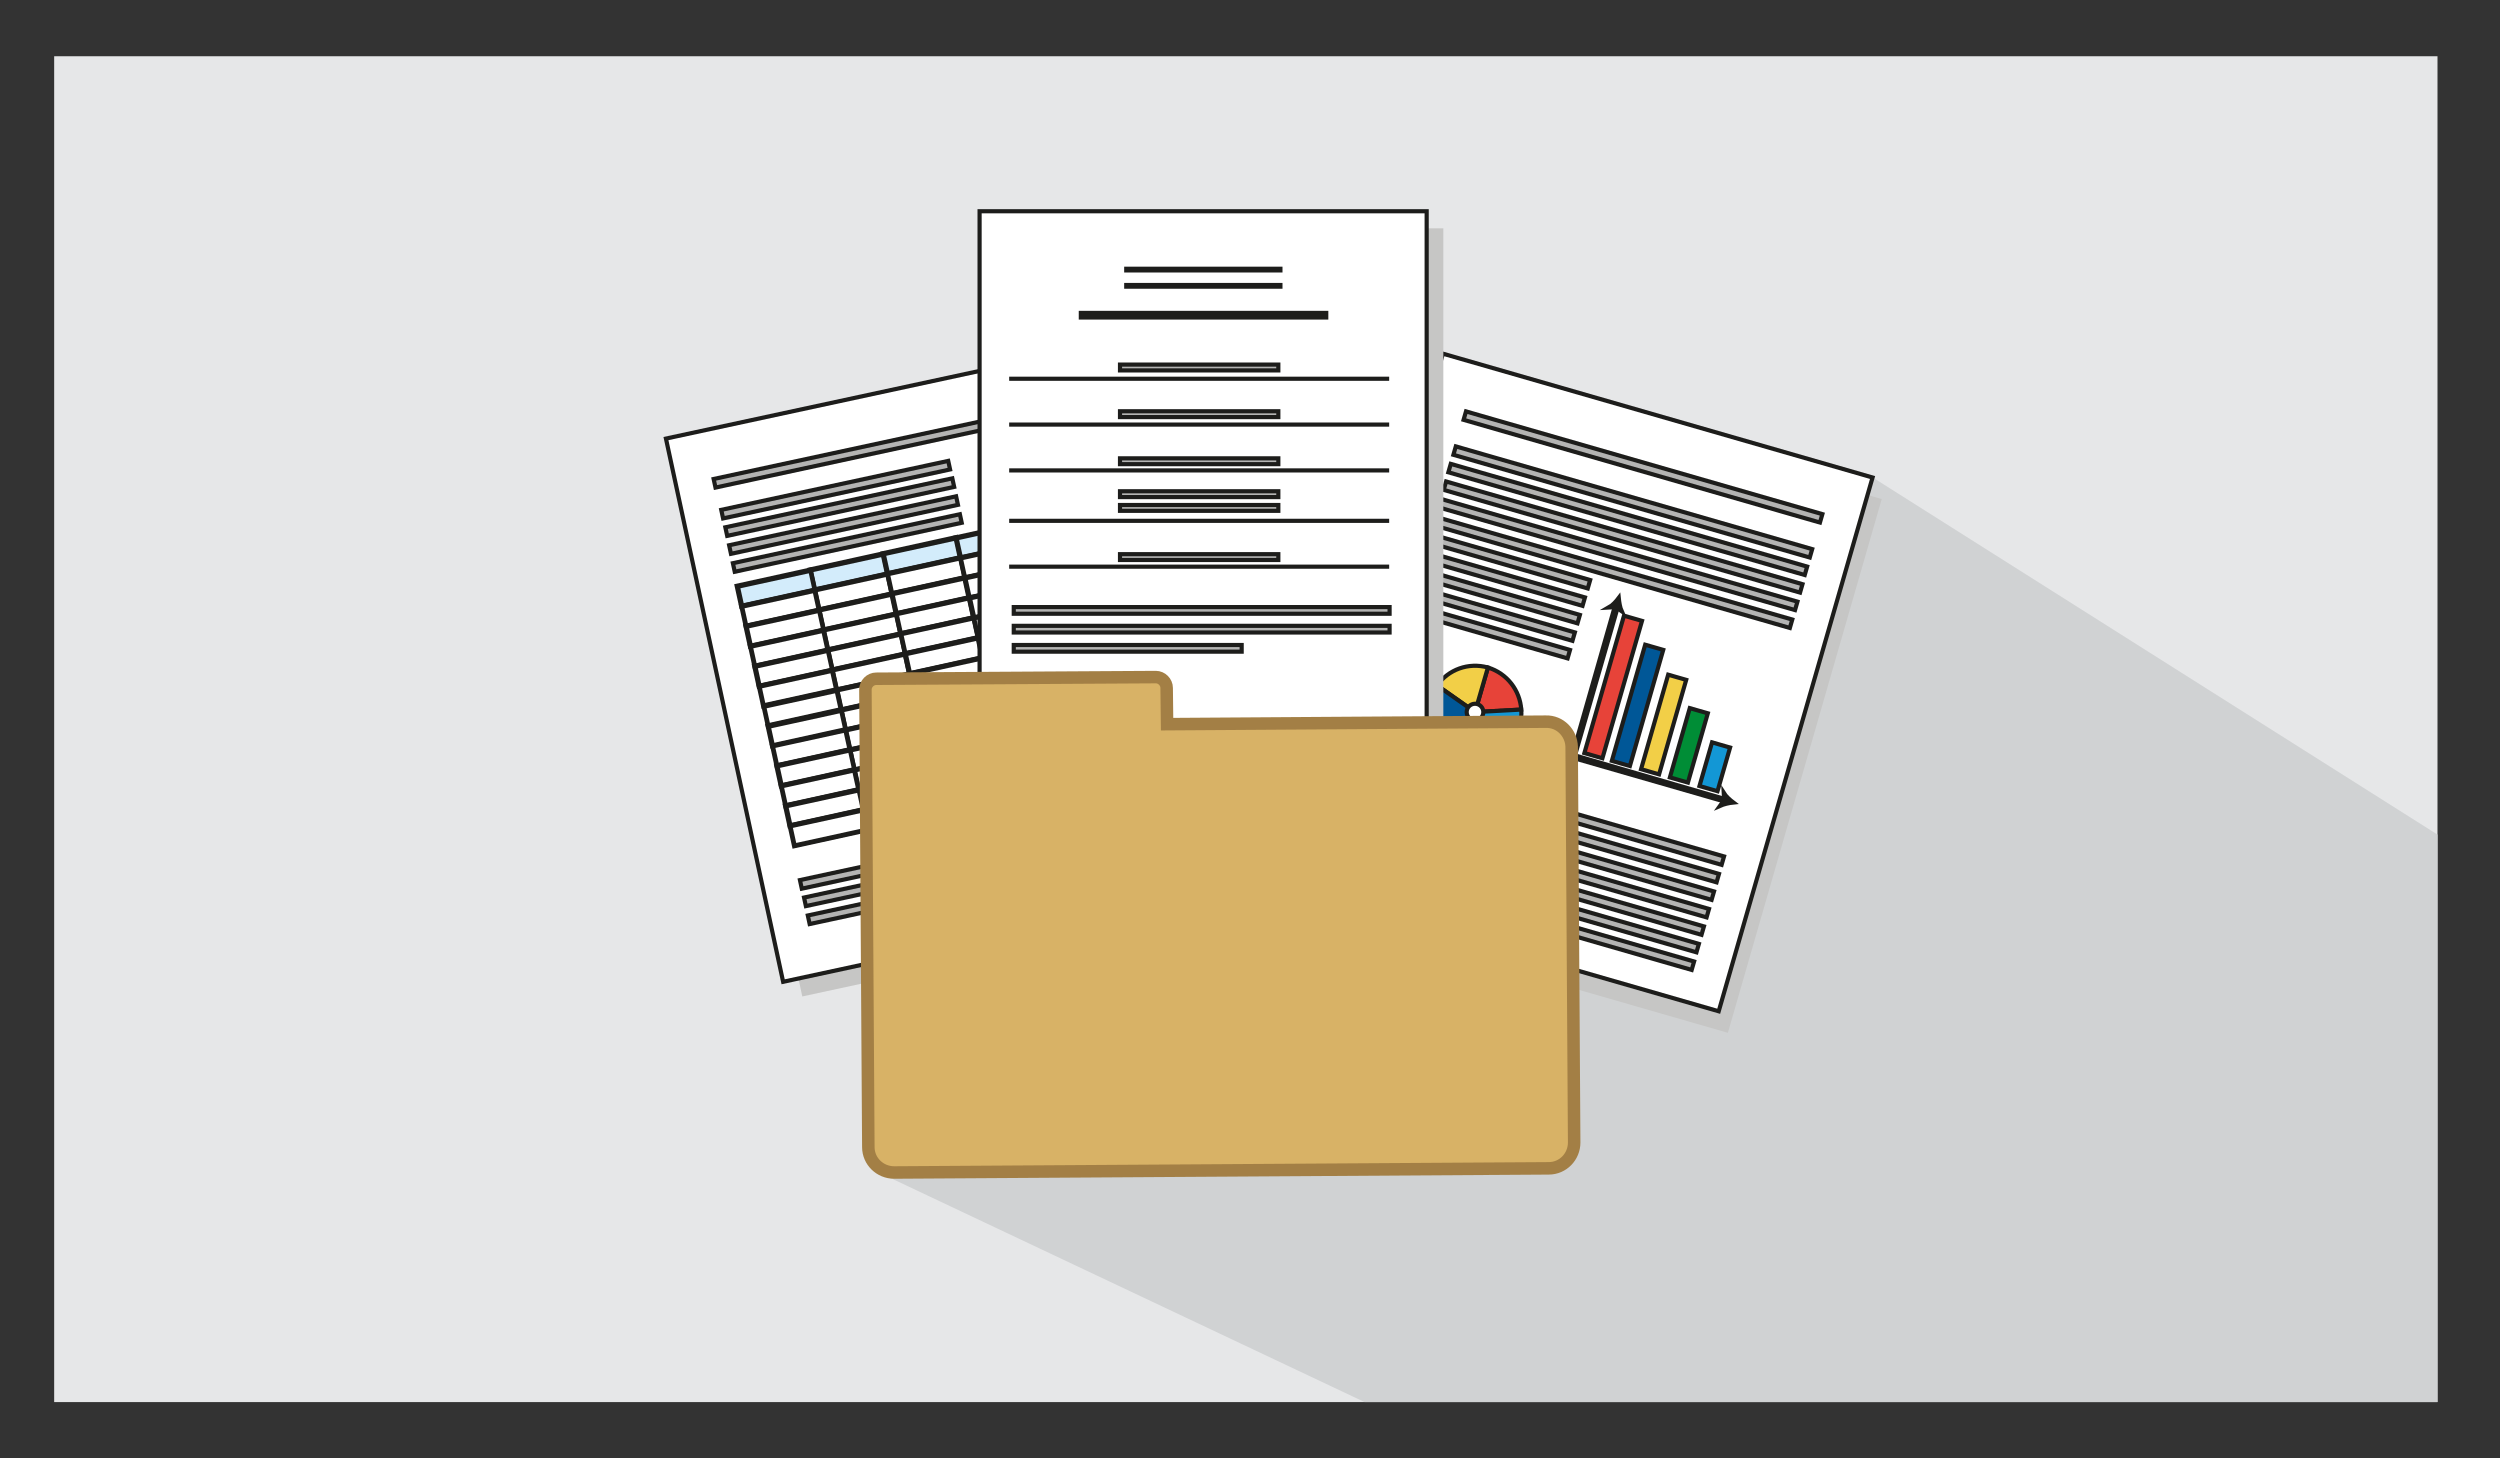
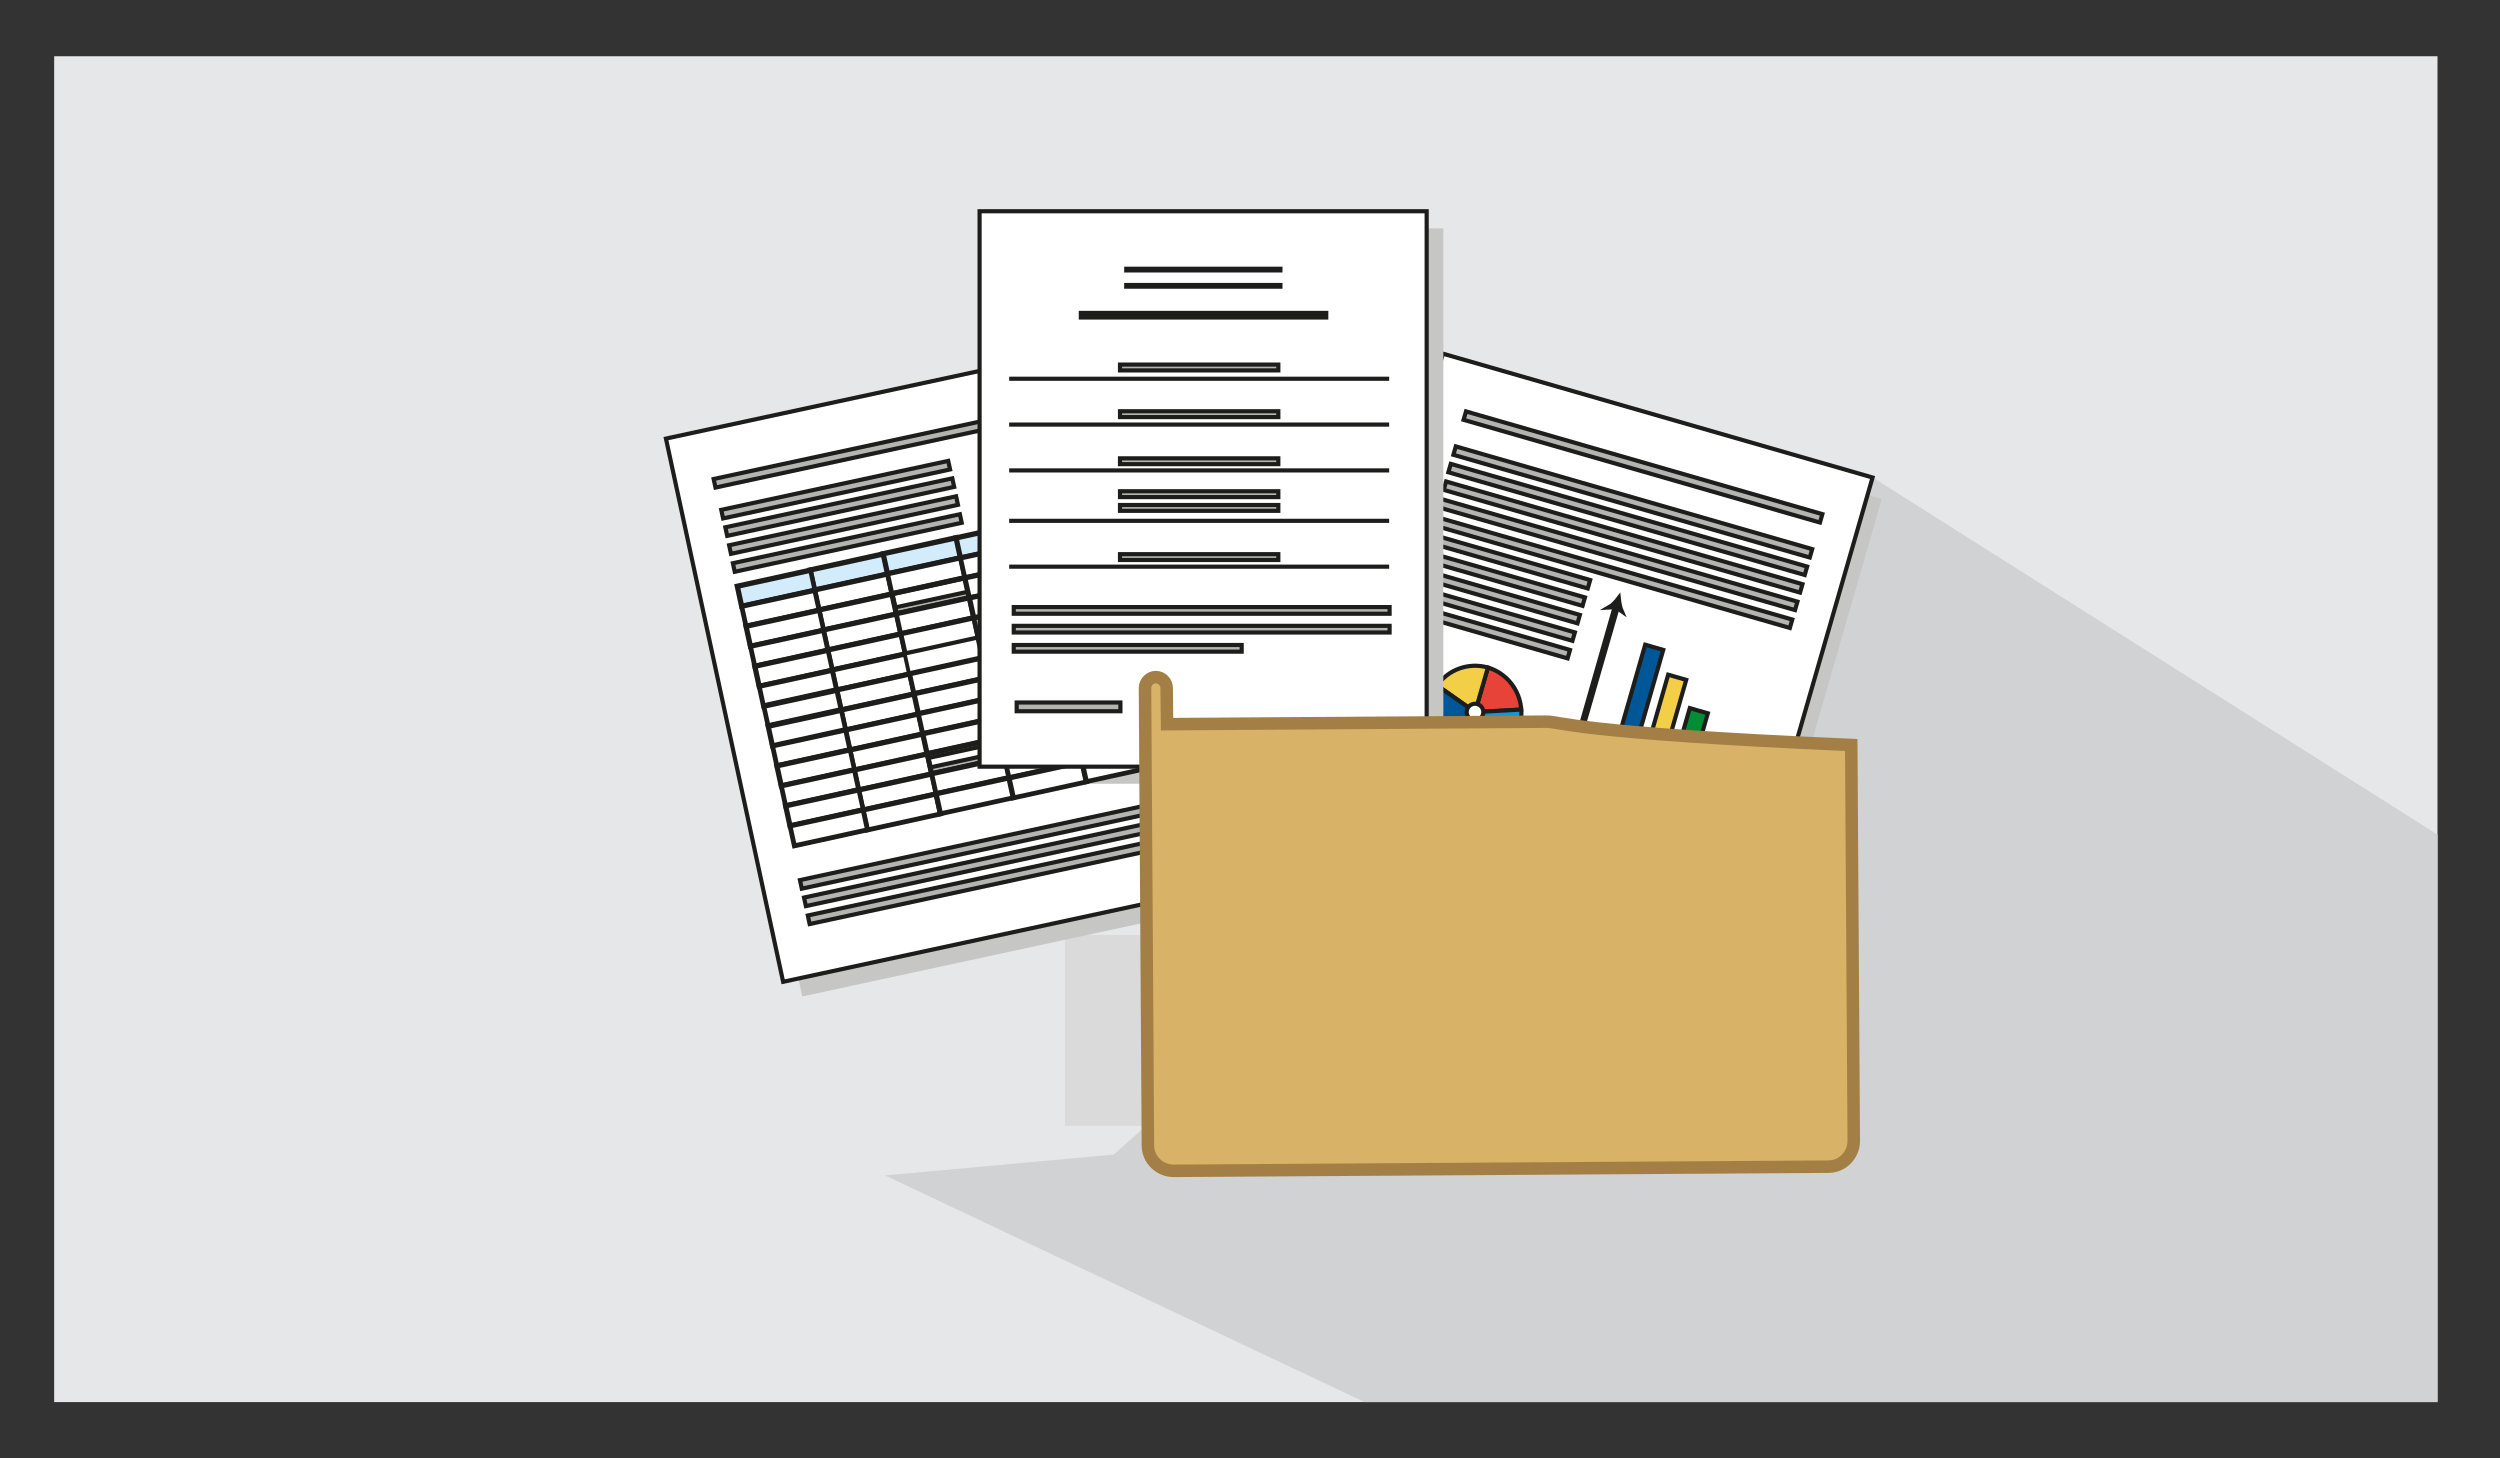
<svg xmlns="http://www.w3.org/2000/svg" version="1.1" id="Layer_1" x="0px" y="0px" viewBox="0 0 600 350" style="enable-background:new 0 0 600 350;" xml:space="preserve">
  <rect x="0" y="0" width="600" height="350" fill="#333333" stroke="none" />
  <style type="text/css">
	.st0{fill-rule:evenodd;clip-rule:evenodd;fill:#E6E7E8;}
	.st1{fill:#D0D2D3;}
	.st2{fill:#DADADA;}
	.st3{fill:#D4ECF4;}
	.st4{fill:#EDEDED;}
	.st5{fill:#C6C6C5;}
	.st6{fill:#FFFFFF;stroke:#1D1D1B;stroke-width:1;stroke-miterlimit:10;}
	.st7{fill:#B4B4B3;stroke:#1D1D1B;stroke-width:1;stroke-miterlimit:10;}
	.st8{fill:#B4B4B3;stroke:#1D1D1B;stroke-width:1;stroke-miterlimit:10;}
	.st9{fill:#1D1D1B;stroke:#1D1D1B;stroke-miterlimit:10;}
	.st10{fill:#E74339;stroke:#1D1D1B;stroke-width:1;stroke-miterlimit:10;}
	.st11{fill:#005797;stroke:#1D1D1B;stroke-width:1;stroke-miterlimit:10;}
	.st12{fill:#F2CF47;stroke:#1D1D1B;stroke-width:1;stroke-miterlimit:10;}
	.st13{fill:#008D36;stroke:#1D1D1B;stroke-width:1;stroke-miterlimit:10;}
	.st14{fill:#1397D5;stroke:#1D1D1B;stroke-width:1;stroke-miterlimit:10;}
	.st15{fill:#E0344E;stroke:#1D1D1B;stroke-width:1;stroke-miterlimit:10;}
	.st16{fill:#E8425E;stroke:#1D1D1B;stroke-width:1;stroke-miterlimit:10;}
	.st17{fill:#E74339;stroke:#1D1D1B;stroke-width:1;stroke-miterlimit:10.001;}
	.st18{fill:#EA5C4E;stroke:#1D1D1B;stroke-width:1;stroke-miterlimit:10;}
	.st19{fill:#1D1D1B;stroke:#1D1D1B;stroke-width:1;stroke-miterlimit:10;}
	.st20{fill:#E74339;stroke:#1D1D1B;stroke-miterlimit:10;}
	.st21{fill:#008D36;stroke:#1D1D1B;stroke-miterlimit:10;}
	.st22{fill:#F2CF47;stroke:#1D1D1B;stroke-miterlimit:10;}
	.st23{fill:#61C1D2;stroke:#1D1D1B;stroke-miterlimit:10;}
	.st24{fill:#005797;stroke:#1D1D1B;stroke-miterlimit:10;}
	.st25{fill:#1397D5;stroke:#1D1D1B;stroke-miterlimit:10;}
	.st26{fill:#FFFFFF;stroke:#1D1D1B;stroke-miterlimit:10;}
	.st27{fill:#D3ECFB;stroke:#1D1D1B;stroke-width:0.5;stroke-miterlimit:10;}
	.st28{fill:#1D1D1B;stroke:#1D1D1B;stroke-width:0.5;stroke-miterlimit:10;}
	.st29{fill:#FFFFFF;stroke:#1D1D1B;stroke-width:0.5;stroke-miterlimit:10;}
	.st30{fill:#1D1D1B;}
	.st31{fill:#B4B4B3;stroke:#1D1D1B;stroke-miterlimit:10;}
	.st32{fill:#D8B266;stroke:#A37F45;stroke-width:3;stroke-miterlimit:10;}
	.st33{fill:none;stroke:#1D1D1B;stroke-miterlimit:10;}
</style>
  <g>
    <rect x="13" y="13.5" class="st0" width="572" height="323" />
  </g>
  <polygon class="st1" points="585,336.5 585,200.3 449.3,114.5 267.3,277.1 212.4,282.1 327.5,336.5 " />
  <g>
    <rect x="255.6" y="224.4" class="st2" width="91.5" height="45.8" />
    <path class="st3" d="M308.8,239.2c0,3.1-2.5,5.5-5.5,5.5c-3.1,0-5.5-2.5-5.5-5.5c0-3.1,2.5-5.5,5.5-5.5   C306.4,233.7,308.8,236.2,308.8,239.2z" />
    <g>
      <g>
        <polygon class="st4" points="197.1,150.2 192.5,145.7 216.4,121.8 220.9,126.3    " />
        <polygon class="st4" points="192.5,145.7 197.1,141.2 220.9,165 216.4,169.5    " />
      </g>
      <g>
        <polygon class="st4" points="405.6,150.2 410.1,145.7 386.2,121.8 381.7,126.3    " />
        <polygon class="st4" points="410.1,145.7 405.6,141.2 381.7,165 386.2,169.5    " />
      </g>
    </g>
    <path class="st4" d="M266,124.1h-0.2l-9,4.9l-1.4-5.4l11.3-6.1h6v51.9H266V124.1L266,124.1z" />
    <path class="st4" d="M283.2,161.5c2,1.3,6.6,3.3,11.5,3.3c9,0,11.8-5.8,11.7-10.1c-0.1-7.3-6.6-10.4-13.4-10.4h-3.9V139h3.9   c5.1,0,11.6-2.6,11.6-8.8c0-4.2-2.6-7.8-9.1-7.8c-4.2,0-8.2,1.8-10.4,3.4l-1.8-5.1c2.7-2,8-4,13.6-4c10.2,0,14.9,6.1,14.9,12.4   c0,5.4-3.2,9.9-9.6,12.2v0.2c6.4,1.3,11.6,6.1,11.6,13.3c0,8.3-6.5,15.6-18.9,15.6c-5.8,0-10.9-1.8-13.5-3.5L283.2,161.5z" />
    <path class="st4" d="M324,115.7h29v5.8h-22.1v17.9h20.4v5.8h-20.4v24.4h-7L324,115.7L324,115.7z" />
    <g>
      <rect x="177.2" y="95.9" transform="matrix(0.978 -0.211 0.211 0.978 -29.114 52.379)" class="st5" width="107.3" height="133.3" />
    </g>
    <g>
      <rect x="172.6" y="92.4" transform="matrix(0.978 -0.211 0.211 0.978 -28.473 51.312)" class="st6" width="107.3" height="133.3" />
    </g>
    <g>
      <rect x="191.1" y="201.7" transform="matrix(0.978 -0.211 0.211 0.978 -37.468 54.283)" class="st7" width="89" height="2.1" />
    </g>
    <g>
      <rect x="192.1" y="205.9" transform="matrix(0.978 -0.211 0.211 0.978 -38.349 54.574)" class="st7" width="89" height="2.1" />
    </g>
    <g>
      <rect x="193" y="210.2" transform="matrix(0.978 -0.211 0.211 0.978 -39.231 54.864)" class="st7" width="89" height="2.1" />
    </g>
    <g>
      <rect x="170.4" y="105.5" transform="matrix(0.978 -0.211 0.211 0.978 -17.637 47.735)" class="st7" width="89" height="2.1" />
    </g>
    <g>
      <rect x="172.6" y="116.4" transform="matrix(0.978 -0.211 0.211 0.978 -20.264 44.947)" class="st7" width="55.7" height="2.1" />
    </g>
    <g>
      <rect x="173.6" y="120.6" transform="matrix(0.978 -0.211 0.211 0.978 -21.145 45.237)" class="st7" width="55.7" height="2.1" />
    </g>
    <g>
      <rect x="174.5" y="124.9" transform="matrix(0.978 -0.211 0.211 0.978 -22.026 45.529)" class="st7" width="55.7" height="2.1" />
    </g>
    <g>
      <rect x="175.4" y="129.2" transform="matrix(0.978 -0.211 0.211 0.978 -22.909 45.819)" class="st7" width="55.7" height="2.1" />
    </g>
    <g>
      <rect x="208.8" y="127.6" transform="matrix(0.978 -0.211 0.211 0.978 -21.822 52.835)" class="st7" width="55.7" height="2.1" />
    </g>
    <g>
      <rect x="211.6" y="140.4" transform="matrix(0.978 -0.211 0.211 0.978 -24.449 53.703)" class="st7" width="55.7" height="2.1" />
    </g>
    <g>
      <rect x="212.5" y="144.6" transform="matrix(0.978 -0.211 0.211 0.978 -25.33 53.993)" class="st7" width="55.7" height="2.1" />
    </g>
    <g>
      <rect x="213.4" y="148.9" transform="matrix(0.978 -0.211 0.211 0.978 -26.212 54.285)" class="st7" width="55.7" height="2.1" />
    </g>
    <g>
      <rect x="214.3" y="153.2" transform="matrix(0.978 -0.211 0.211 0.978 -27.093 54.576)" class="st7" width="55.7" height="2.1" />
    </g>
    <g>
      <rect x="215.3" y="157.5" transform="matrix(0.978 -0.211 0.211 0.978 -27.975 54.867)" class="st7" width="55.7" height="2.1" />
    </g>
    <g>
      <rect x="218" y="170.2" transform="matrix(0.978 -0.211 0.211 0.978 -30.601 55.734)" class="st7" width="55.7" height="2.1" />
    </g>
    <g>
      <rect x="218.9" y="174.5" transform="matrix(0.978 -0.211 0.211 0.978 -31.483 56.025)" class="st7" width="55.7" height="2.1" />
    </g>
    <g>
      <rect x="219.9" y="178.8" transform="matrix(0.978 -0.211 0.211 0.978 -32.365 56.316)" class="st7" width="55.7" height="2.1" />
    </g>
    <g>
      <rect x="220.8" y="183" transform="matrix(0.978 -0.211 0.211 0.978 -33.246 56.607)" class="st7" width="55.7" height="2.1" />
    </g>
    <g>
      <rect x="221.7" y="187.3" transform="matrix(0.978 -0.211 0.211 0.978 -34.127 56.899)" class="st7" width="55.7" height="2.1" />
    </g>
    <g>
      <rect x="314.8" y="115.2" transform="matrix(0.277 -0.961 0.961 0.277 113.669 488.767)" class="st5" width="133.3" height="107.3" />
    </g>
    <g>
      <rect x="312.6" y="110" transform="matrix(0.277 -0.961 0.961 0.277 117.074 482.92)" class="st6" width="133.3" height="107.3" />
    </g>
    <g>
      <rect x="393.1" y="67.5" transform="matrix(0.277 -0.961 0.961 0.277 177.503 459.829)" class="st7" width="2.1" height="89" />
    </g>
    <g>
      <rect x="390.7" y="75.9" transform="matrix(0.277 -0.961 0.961 0.277 167.65 463.592)" class="st7" width="2.1" height="89" />
    </g>
    <g>
      <rect x="389.5" y="80.1" transform="matrix(0.277 -0.961 0.961 0.277 162.739 465.471)" class="st7" width="2.1" height="89" />
    </g>
    <g>
      <rect x="388.3" y="84.4" transform="matrix(0.277 -0.961 0.961 0.277 157.817 467.349)" class="st7" width="2.1" height="89" />
    </g>
    <g>
      <rect x="387.1" y="88.6" transform="matrix(0.277 -0.961 0.961 0.277 152.905 469.227)" class="st7" width="2.1" height="89" />
    </g>
    <g>
      <rect x="385.8" y="92.8" transform="matrix(0.277 -0.961 0.961 0.277 147.988 471.106)" class="st7" width="2.1" height="89" />
    </g>
    <g>
      <rect x="361" y="114.7" transform="matrix(0.277 -0.961 0.961 0.277 132.585 445.352)" class="st8" width="2.1" height="39.8" />
    </g>
    <g>
      <rect x="359.8" y="118.9" transform="matrix(0.277 -0.961 0.961 0.277 127.629 447.216)" class="st7" width="2.1" height="39.8" />
    </g>
    <g>
      <rect x="358.6" y="123.1" transform="matrix(0.277 -0.961 0.961 0.277 122.711 449.094)" class="st7" width="2.1" height="39.8" />
    </g>
    <g>
      <rect x="357.4" y="127.3" transform="matrix(0.277 -0.961 0.961 0.277 117.802 450.974)" class="st7" width="2.1" height="39.8" />
    </g>
    <g>
      <rect x="356.2" y="131.5" transform="matrix(0.277 -0.961 0.961 0.277 112.933 452.87)" class="st8" width="2.1" height="39.8" />
    </g>
    <g>
      <rect x="369.5" y="149.7" transform="matrix(0.277 -0.961 0.961 0.277 81.443 496.536)" class="st7" width="2.1" height="89" />
    </g>
    <g>
      <rect x="368.3" y="153.9" transform="matrix(0.277 -0.961 0.961 0.277 76.527 498.413)" class="st7" width="2.1" height="89" />
    </g>
    <g>
      <rect x="390.7" y="189.5" transform="matrix(0.277 -0.961 0.961 0.277 82.199 527.917)" class="st7" width="2.1" height="39.8" />
    </g>
    <g>
      <rect x="389.5" y="193.7" transform="matrix(0.277 -0.961 0.961 0.277 77.293 529.798)" class="st7" width="2.1" height="39.8" />
    </g>
    <g>
      <rect x="388.3" y="197.9" transform="matrix(0.277 -0.961 0.961 0.277 72.373 531.675)" class="st7" width="2.1" height="39.8" />
    </g>
    <g>
      <rect x="387.1" y="202.1" transform="matrix(0.277 -0.961 0.961 0.277 67.455 533.552)" class="st7" width="2.1" height="39.8" />
    </g>
    <g>
      <rect x="385.9" y="206.3" transform="matrix(0.277 -0.961 0.961 0.277 62.604 535.463)" class="st8" width="2.1" height="39.8" />
    </g>
    <g>
      <g>
        <polygon class="st9" points="414,192.4 377.2,181.8 387.6,145.4 388.3,145.6 378,181.3 414.1,191.8    " />
      </g>
      <g>
        <g>
          <path class="st9" d="M416,192.6c-0.8-0.6-1.8-1.5-2.3-2.3l0.1,1.7l-1,1.4C413.7,193,415,192.7,416,192.6z" />
        </g>
      </g>
      <g>
        <g>
          <path class="st9" d="M388.5,143.5c0.1,1,0.3,2.3,0.7,3.2l-1.4-1l-1.7,0.1C387,145.3,387.9,144.3,388.5,143.5z" />
        </g>
      </g>
    </g>
    <g>
-       <rect x="369.9" y="162.5" transform="matrix(0.277 -0.961 0.961 0.277 121.63 491.191)" class="st10" width="34.3" height="4.5" />
-     </g>
+       </g>
    <g>
      <rect x="378.7" y="167" transform="matrix(0.276 -0.961 0.961 0.276 121.838 500.44)" class="st11" width="29" height="4.5" />
    </g>
    <g>
      <rect x="387.6" y="171.7" transform="matrix(0.276 -0.961 0.961 0.276 121.87 509.699)" class="st12" width="23.6" height="4.5" />
    </g>
    <g>
      <rect x="396.8" y="176.7" transform="matrix(0.276 -0.961 0.961 0.276 121.449 519.13)" class="st13" width="17.3" height="4.5" />
    </g>
    <g>
      <rect x="406" y="181.7" transform="matrix(0.277 -0.961 0.961 0.277 120.798 528.477)" class="st14" width="10.9" height="4.5" />
    </g>
    <g>
      <g>
        <rect x="331.1" y="206.1" transform="matrix(0.277 -0.961 0.961 0.277 43.75 473.083)" class="st15" width="10.2" height="2.8" />
      </g>
      <g>
        <rect x="332.5" y="203.5" transform="matrix(0.277 -0.961 0.961 0.277 50.27 476.549)" class="st16" width="18.2" height="2.8" />
      </g>
      <g>
        <rect x="338.1" y="206.4" transform="matrix(0.276 -0.961 0.961 0.276 50.32 482.42)" class="st17" width="14.8" height="2.8" />
      </g>
      <g>
        <rect x="343.9" y="209.5" transform="matrix(0.276 -0.961 0.961 0.276 50.14 488.387)" class="st18" width="10.9" height="2.8" />
      </g>
      <g>
        <g>
          <rect x="340.2" y="205.4" transform="matrix(0.277 -0.961 0.961 0.277 39.855 482.656)" class="st19" width="0.7" height="18.8" />
        </g>
        <g>
          <g>
            <path class="st9" d="M351.5,218c-1,0.1-2.3,0.3-3.2,0.7l1-1.4l-0.1-1.7C349.7,216.5,350.7,217.4,351.5,218z" />
          </g>
        </g>
      </g>
      <g>
        <path class="st9" d="M338.7,202.4l-1.9-0.5l0.5-1.9l1.9,0.5L338.7,202.4z M337.2,201.6l1.2,0.4l0.4-1.2l-1.2-0.4L337.2,201.6z" />
      </g>
      <g>
        <path class="st9" d="M345.2,196.1l-1.9-0.5l0.5-1.9l1.9,0.5L345.2,196.1z M343.7,195.3l1.2,0.4l0.4-1.2l-1.2-0.4L343.7,195.3z" />
      </g>
      <g>
        <path class="st9" d="M348.6,200.7l-1.9-0.5l0.5-1.9l1.9,0.5L348.6,200.7z M347.1,199.9l1.2,0.4l0.4-1.2l-1.2-0.4L347.1,199.9z" />
      </g>
      <g>
        <path class="st9" d="M351.8,205.7l-1.9-0.5l0.5-1.9l1.9,0.5L351.8,205.7z M350.4,205l1.2,0.4l0.4-1.2l-1.2-0.4L350.4,205z" />
      </g>
      <g>
        <polygon class="st9" points="338.1,201.4 336.3,200.9 336.4,200.5 337.9,201 341.8,193.9 347,195.4 348,199.3 350.6,200      351.3,204.4 352.6,204.8 352.5,205.1 351,204.7 350.3,200.3 347.8,199.6 346.7,195.7 341.9,194.3    " />
      </g>
    </g>
    <g>
      <g>
        <path class="st20" d="M365.1,170.3c-0.3-4.6-3.4-8.7-8-10.1l-3.1,10.7L365.1,170.3z" />
      </g>
      <g>
        <path class="st21" d="M354,170.9L354,170.9L354,170.9l-9.1,6.5c1.4,2,3.5,3.5,6,4.2c2.5,0.7,5.1,0.5,7.3-0.4L354,170.9z" />
      </g>
      <g>
        <path class="st22" d="M357.1,160.2L357.1,160.2c-4.7-1.3-9.5,0.5-12.2,4.3l9.1,6.4L357.1,160.2z" />
      </g>
      <g>
        <polygon class="st23" points="354,170.9 354,170.9 354,170.9    " />
      </g>
      <g>
        <path class="st24" d="M354,170.9L354,170.9l-9.1-6.4c-0.7,1-1.3,2.1-1.6,3.4c-1,3.4-0.3,6.9,1.7,9.6L354,170.9z" />
      </g>
      <g>
        <path class="st25" d="M358.2,181.2c3-1.2,5.5-3.8,6.5-7.2c0.4-1.2,0.5-2.5,0.4-3.7l-11.1,0.6L358.2,181.2z" />
      </g>
      <g>
        <circle class="st26" cx="354" cy="170.9" r="2" />
      </g>
    </g>
    <g>
      <rect x="239.1" y="54.8" class="st5" width="107.3" height="133.3" />
    </g>
    <g>
      <g>
        <rect x="194.8" y="134.8" transform="matrix(0.977 -0.215 0.215 0.977 -24.759 47.037)" class="st27" width="17.9" height="4.9" />
        <path class="st28" d="M213.4,138l-18.2,4l-1.2-5.5l18.2-4L213.4,138z M195.8,141.2l16.9-3.7l-0.9-4.1l-16.9,3.7L195.8,141.2z" />
      </g>
      <g>
        <rect x="177.3" y="138.7" transform="matrix(0.977 -0.215 0.215 0.977 -25.998 43.361)" class="st27" width="17.9" height="4.9" />
        <path class="st28" d="M195.9,141.9l-18.2,4l-1.2-5.5l18.2-4L195.9,141.9z M178.3,145.1l16.9-3.7l-0.9-4.1l-16.9,3.7L178.3,145.1z     " />
      </g>
      <g>
        <rect x="212.3" y="131" transform="matrix(0.977 -0.215 0.215 0.977 -23.52 50.712)" class="st27" width="17.9" height="4.9" />
        <path class="st28" d="M230.9,134.1l-18.2,4l-1.2-5.5l18.2-4L230.9,134.1z M213.3,137.3l16.9-3.7l-0.9-4.1l-16.9,3.7L213.3,137.3z     " />
      </g>
      <g>
        <rect x="229.8" y="127.1" transform="matrix(0.977 -0.215 0.215 0.977 -22.281 54.388)" class="st27" width="17.9" height="4.9" />
        <path class="st28" d="M248.4,130.3l-18.2,4l-1.2-5.5l18.2-4L248.4,130.3z M230.8,133.5l16.9-3.7l-0.9-4.1l-16.9,3.7L230.8,133.5z     " />
      </g>
      <g>
        <rect x="247.3" y="123.3" transform="matrix(0.977 -0.215 0.215 0.977 -21.041 58.064)" class="st27" width="17.9" height="4.9" />
        <path class="st28" d="M265.9,126.4l-18.2,4l-1.2-5.5l18.2-4L265.9,126.4z M248.3,129.6l16.9-3.7l-0.9-4.1l-16.9,3.7L248.3,129.6z     " />
      </g>
      <g>
        <rect x="195.8" y="139.6" transform="matrix(0.977 -0.215 0.215 0.977 -25.766 47.377)" class="st29" width="17.9" height="4.9" />
        <path class="st28" d="M214.5,142.8l-18.2,4l-1.2-5.5l18.2-4L214.5,142.8z M196.8,146l16.9-3.7l-0.9-4.1l-16.9,3.7L196.8,146z" />
      </g>
      <g>
        <rect x="178.3" y="143.5" transform="matrix(0.977 -0.215 0.215 0.977 -27.006 43.7)" class="st29" width="17.9" height="4.9" />
        <path class="st28" d="M197,146.7l-18.2,4l-1.2-5.5l18.2-4L197,146.7z M179.3,149.9l16.9-3.7l-0.9-4.1l-16.9,3.7L179.3,149.9z" />
      </g>
      <g>
        <rect x="213.3" y="135.8" transform="matrix(0.977 -0.215 0.215 0.977 -24.527 51.052)" class="st29" width="17.9" height="4.9" />
        <path class="st28" d="M232,138.9l-18.2,4l-1.2-5.5l18.2-4L232,138.9z M214.3,142.1l16.9-3.7l-0.9-4.1l-16.9,3.7L214.3,142.1z" />
      </g>
      <g>
        <rect x="230.8" y="131.9" transform="matrix(0.977 -0.215 0.215 0.977 -23.288 54.728)" class="st29" width="17.9" height="4.9" />
        <path class="st28" d="M249.5,135.1l-18.2,4l-1.2-5.5l18.2-4L249.5,135.1z M231.8,138.3l16.9-3.7l-0.9-4.1l-16.9,3.7L231.8,138.3z     " />
      </g>
      <g>
        <rect x="248.4" y="128" transform="matrix(0.977 -0.215 0.215 0.977 -22.048 58.404)" class="st29" width="17.9" height="4.9" />
        <path class="st28" d="M267,131.2l-18.2,4l-1.2-5.5l18.2-4L267,131.2z M249.3,134.4l16.9-3.7l-0.9-4.1l-16.9,3.7L249.3,134.4z" />
      </g>
      <g>
        <rect x="196.9" y="144.4" transform="matrix(0.977 -0.215 0.215 0.977 -26.774 47.716)" class="st29" width="17.9" height="4.9" />
        <path class="st28" d="M215.5,147.6l-18.2,4l-1.2-5.5l18.2-4L215.5,147.6z M197.9,150.8l16.9-3.7l-0.9-4.1l-16.9,3.7L197.9,150.8z     " />
      </g>
      <g>
        <rect x="179.4" y="148.3" transform="matrix(0.977 -0.215 0.215 0.977 -28.013 44.04)" class="st29" width="17.9" height="4.9" />
        <path class="st28" d="M198,151.5l-18.2,4l-1.2-5.5l18.2-4L198,151.5z M180.4,154.7l16.9-3.7l-0.9-4.1l-16.9,3.7L180.4,154.7z" />
      </g>
      <g>
-         <rect x="214.4" y="140.6" transform="matrix(0.977 -0.215 0.215 0.977 -25.535 51.392)" class="st29" width="17.9" height="4.9" />
        <path class="st28" d="M233,143.7l-18.2,4l-1.2-5.5l18.2-4L233,143.7z M215.4,146.9l16.9-3.7l-0.9-4.1l-16.9,3.7L215.4,146.9z" />
      </g>
      <g>
        <rect x="231.9" y="136.7" transform="matrix(0.977 -0.215 0.215 0.977 -24.295 55.068)" class="st29" width="17.9" height="4.9" />
        <path class="st28" d="M250.5,139.9l-18.2,4l-1.2-5.5l18.2-4L250.5,139.9z M232.9,143.1l16.9-3.7l-0.9-4.1l-16.9,3.7L232.9,143.1z     " />
      </g>
      <g>
        <rect x="249.4" y="132.8" transform="matrix(0.977 -0.215 0.215 0.977 -23.055 58.743)" class="st29" width="17.9" height="4.9" />
        <path class="st28" d="M268.1,136l-18.2,4l-1.2-5.5l18.2-4L268.1,136z M250.4,139.2l16.9-3.7l-0.9-4.1l-16.9,3.7L250.4,139.2z" />
      </g>
      <g>
        <rect x="197.9" y="149.2" transform="matrix(0.977 -0.215 0.215 0.977 -27.781 48.056)" class="st29" width="17.9" height="4.9" />
        <path class="st28" d="M216.6,152.4l-18.2,4l-1.2-5.5l18.2-4L216.6,152.4z M198.9,155.6l16.9-3.7l-0.9-4.1l-16.9,3.7L198.9,155.6z     " />
      </g>
      <g>
        <rect x="180.4" y="153.1" transform="matrix(0.977 -0.215 0.215 0.977 -29.021 44.379)" class="st29" width="17.9" height="4.9" />
        <path class="st28" d="M199.1,156.3l-18.2,4l-1.2-5.5l18.2-4L199.1,156.3z M181.4,159.5l16.9-3.7l-0.9-4.1l-16.9,3.7L181.4,159.5z     " />
      </g>
      <g>
        <rect x="215.5" y="145.4" transform="matrix(0.977 -0.215 0.215 0.977 -26.542 51.731)" class="st29" width="17.9" height="4.9" />
        <path class="st28" d="M234.1,148.5l-18.2,4l-1.2-5.5l18.2-4L234.1,148.5z M216.4,151.7l16.9-3.7l-0.9-4.1l-16.9,3.7L216.4,151.7z     " />
      </g>
      <g>
        <rect x="233" y="141.5" transform="matrix(0.977 -0.215 0.215 0.977 -25.303 55.407)" class="st29" width="17.9" height="4.9" />
        <path class="st28" d="M251.6,144.7l-18.2,4l-1.2-5.5l18.2-4L251.6,144.7z M234,147.9l16.9-3.7l-0.9-4.1l-16.9,3.7L234,147.9z" />
      </g>
      <g>
        <rect x="250.5" y="137.6" transform="matrix(0.977 -0.215 0.215 0.977 -24.063 59.083)" class="st29" width="17.9" height="4.9" />
        <path class="st28" d="M269.1,140.8l-18.2,4l-1.2-5.5l18.2-4L269.1,140.8z M251.5,144l16.9-3.7l-0.9-4.1l-16.9,3.7L251.5,144z" />
      </g>
      <g>
        <rect x="199" y="154" transform="matrix(0.977 -0.215 0.215 0.977 -28.789 48.395)" class="st29" width="17.9" height="4.9" />
        <path class="st28" d="M217.6,157.2l-18.2,4l-1.2-5.5l18.2-4L217.6,157.2z M200,160.4l16.9-3.7l-0.9-4.1l-16.9,3.7L200,160.4z" />
      </g>
      <g>
        <rect x="181.5" y="157.9" transform="matrix(0.977 -0.215 0.215 0.977 -30.028 44.72)" class="st29" width="17.9" height="4.9" />
        <path class="st28" d="M200.1,161.1l-18.2,4l-1.2-5.5l18.2-4L200.1,161.1z M182.5,164.3l16.9-3.7l-0.9-4.1l-16.9,3.7L182.5,164.3z     " />
      </g>
      <g>
        <rect x="216.5" y="150.2" transform="matrix(0.977 -0.215 0.215 0.977 -27.549 52.071)" class="st29" width="17.9" height="4.9" />
        <path class="st28" d="M235.2,153.3l-18.2,4l-1.2-5.5l18.2-4L235.2,153.3z M217.5,156.5l16.9-3.7l-0.9-4.1l-16.9,3.7L217.5,156.5z     " />
      </g>
      <g>
        <rect x="234" y="146.3" transform="matrix(0.977 -0.215 0.215 0.977 -26.311 55.746)" class="st29" width="17.9" height="4.9" />
        <path class="st28" d="M252.7,149.5l-18.2,4l-1.2-5.5l18.2-4L252.7,149.5z M235,152.7l16.9-3.7l-0.9-4.1l-16.9,3.7L235,152.7z" />
      </g>
      <g>
        <rect x="251.5" y="142.4" transform="matrix(0.977 -0.215 0.215 0.977 -25.07 59.423)" class="st29" width="17.9" height="4.9" />
        <path class="st28" d="M270.2,145.6l-18.2,4l-1.2-5.5l18.2-4L270.2,145.6z M252.5,148.8l16.9-3.7l-0.9-4.1l-16.9,3.7L252.5,148.8z     " />
      </g>
      <g>
        <rect x="200.1" y="158.8" transform="matrix(0.977 -0.215 0.215 0.977 -29.796 48.736)" class="st29" width="17.9" height="4.9" />
        <path class="st28" d="M218.7,162l-18.2,4l-1.2-5.5l18.2-4L218.7,162z M201,165.2l16.9-3.7l-0.9-4.1l-16.9,3.7L201,165.2z" />
      </g>
      <g>
        <rect x="182.5" y="162.7" transform="matrix(0.977 -0.215 0.215 0.977 -31.035 45.059)" class="st29" width="17.9" height="4.9" />
        <path class="st28" d="M201.2,165.9l-18.2,4l-1.2-5.5l18.2-4L201.2,165.9z M183.5,169.1l16.9-3.7l-0.9-4.1l-16.9,3.7L183.5,169.1z     " />
      </g>
      <g>
        <rect x="217.6" y="155" transform="matrix(0.977 -0.215 0.215 0.977 -28.557 52.41)" class="st29" width="17.9" height="4.9" />
-         <path class="st28" d="M236.2,158.1l-18.2,4l-1.2-5.5l18.2-4L236.2,158.1z M218.6,161.3l16.9-3.7l-0.9-4.1l-16.9,3.7L218.6,161.3z     " />
      </g>
      <g>
        <rect x="235.1" y="151.1" transform="matrix(0.977 -0.215 0.215 0.977 -27.317 56.086)" class="st29" width="17.9" height="4.9" />
        <path class="st28" d="M253.7,154.3l-18.2,4l-1.2-5.5l18.2-4L253.7,154.3z M236.1,157.5l16.9-3.7l-0.9-4.1l-16.9,3.7L236.1,157.5z     " />
      </g>
      <g>
        <rect x="252.6" y="147.2" transform="matrix(0.977 -0.215 0.215 0.977 -26.078 59.762)" class="st29" width="17.9" height="4.9" />
        <path class="st28" d="M271.2,150.4l-18.2,4l-1.2-5.5l18.2-4L271.2,150.4z M253.6,153.6l16.9-3.7l-0.9-4.1l-16.9,3.7L253.6,153.6z     " />
      </g>
      <g>
        <rect x="201.1" y="163.6" transform="matrix(0.977 -0.215 0.215 0.977 -30.802 49.076)" class="st29" width="17.9" height="4.9" />
        <path class="st28" d="M219.8,166.8l-18.2,4l-1.2-5.5l18.2-4L219.8,166.8z M202.1,170l16.9-3.7l-0.9-4.1l-16.9,3.7L202.1,170z" />
      </g>
      <g>
        <rect x="183.6" y="167.5" transform="matrix(0.977 -0.215 0.215 0.977 -32.043 45.399)" class="st29" width="17.9" height="4.9" />
        <path class="st28" d="M202.3,170.6l-18.2,4l-1.2-5.5l18.2-4L202.3,170.6z M184.6,173.9l16.9-3.7l-0.9-4.1l-16.9,3.7L184.6,173.9z     " />
      </g>
      <g>
        <rect x="218.6" y="159.8" transform="matrix(0.977 -0.215 0.215 0.977 -29.565 52.749)" class="st29" width="17.9" height="4.9" />
        <path class="st28" d="M237.3,162.9l-18.2,4l-1.2-5.5l18.2-4L237.3,162.9z M219.6,166.1l16.9-3.7l-0.9-4.1l-16.9,3.7L219.6,166.1z     " />
      </g>
      <g>
        <rect x="236.1" y="155.9" transform="matrix(0.977 -0.215 0.215 0.977 -28.324 56.427)" class="st29" width="17.9" height="4.9" />
        <path class="st28" d="M254.8,159.1l-18.2,4l-1.2-5.5l18.2-4L254.8,159.1z M237.1,162.3l16.9-3.7l-0.9-4.1l-16.9,3.7L237.1,162.3z     " />
      </g>
      <g>
        <rect x="253.6" y="152" transform="matrix(0.977 -0.215 0.215 0.977 -27.085 60.102)" class="st29" width="17.9" height="4.9" />
        <path class="st28" d="M272.3,155.2l-18.2,4l-1.2-5.5l18.2-4L272.3,155.2z M254.6,158.4l16.9-3.7l-0.9-4.1l-16.9,3.7L254.6,158.4z     " />
      </g>
      <g>
        <rect x="202.2" y="168.4" transform="matrix(0.977 -0.215 0.215 0.977 -31.811 49.414)" class="st29" width="17.9" height="4.9" />
        <path class="st28" d="M220.8,171.6l-18.2,4l-1.2-5.5l18.2-4L220.8,171.6z M203.2,174.8l16.9-3.7l-0.9-4.1l-16.9,3.7L203.2,174.8z     " />
      </g>
      <g>
        <rect x="184.7" y="172.3" transform="matrix(0.977 -0.215 0.215 0.977 -33.05 45.739)" class="st29" width="17.9" height="4.9" />
        <path class="st28" d="M203.3,175.4l-18.2,4l-1.2-5.5l18.2-4L203.3,175.4z M185.7,178.7l16.9-3.7l-0.9-4.1l-16.9,3.7L185.7,178.7z     " />
      </g>
      <g>
        <rect x="219.7" y="164.6" transform="matrix(0.977 -0.215 0.215 0.977 -30.572 53.09)" class="st29" width="17.9" height="4.9" />
        <path class="st28" d="M238.3,167.7l-18.2,4l-1.2-5.5l18.2-4L238.3,167.7z M220.7,170.9l16.9-3.7l-0.9-4.1l-16.9,3.7L220.7,170.9z     " />
      </g>
      <g>
        <rect x="237.2" y="160.7" transform="matrix(0.977 -0.215 0.215 0.977 -29.332 56.766)" class="st29" width="17.9" height="4.9" />
        <path class="st28" d="M255.8,163.9l-18.2,4l-1.2-5.5l18.2-4L255.8,163.9z M238.2,167.1l16.9-3.7l-0.9-4.1l-16.9,3.7L238.2,167.1z     " />
      </g>
      <g>
        <rect x="254.7" y="156.8" transform="matrix(0.977 -0.215 0.215 0.977 -28.093 60.442)" class="st29" width="17.9" height="4.9" />
        <path class="st28" d="M273.3,160l-18.2,4l-1.2-5.5l18.2-4L273.3,160z M255.7,163.2l16.9-3.7l-0.9-4.1l-16.9,3.7L255.7,163.2z" />
      </g>
      <g>
        <rect x="203.2" y="173.2" transform="matrix(0.977 -0.215 0.215 0.977 -32.819 49.754)" class="st29" width="17.9" height="4.9" />
        <path class="st28" d="M221.9,176.4l-18.2,4l-1.2-5.5l18.2-4L221.9,176.4z M204.2,179.6l16.9-3.7l-0.9-4.1l-16.9,3.7L204.2,179.6z     " />
      </g>
      <g>
        <rect x="185.7" y="177.1" transform="matrix(0.977 -0.215 0.215 0.977 -34.058 46.078)" class="st29" width="17.9" height="4.9" />
        <path class="st28" d="M204.4,180.2l-18.2,4l-1.2-5.5l18.2-4L204.4,180.2z M186.7,183.4l16.9-3.7l-0.9-4.1l-16.9,3.7L186.7,183.4z     " />
      </g>
      <g>
        <rect x="220.7" y="169.3" transform="matrix(0.977 -0.215 0.215 0.977 -31.579 53.43)" class="st29" width="17.9" height="4.9" />
        <path class="st28" d="M239.4,172.5l-18.2,4l-1.2-5.5l18.2-4L239.4,172.5z M221.7,175.7l16.9-3.7l-0.9-4.1l-16.9,3.7L221.7,175.7z     " />
      </g>
      <g>
        <rect x="238.2" y="165.5" transform="matrix(0.977 -0.215 0.215 0.977 -30.34 57.105)" class="st29" width="17.9" height="4.9" />
        <path class="st28" d="M256.9,168.7l-18.2,4l-1.2-5.5l18.2-4L256.9,168.7z M239.2,171.9l16.9-3.7l-0.9-4.1l-16.9,3.7L239.2,171.9z     " />
      </g>
      <g>
        <rect x="255.8" y="161.6" transform="matrix(0.977 -0.215 0.215 0.977 -29.101 60.781)" class="st29" width="17.9" height="4.9" />
        <path class="st28" d="M274.4,164.8l-18.2,4l-1.2-5.5l18.2-4L274.4,164.8z M256.7,168l16.9-3.7l-0.9-4.1l-16.9,3.7L256.7,168z" />
      </g>
      <g>
        <rect x="204.3" y="178" transform="matrix(0.977 -0.215 0.215 0.977 -33.827 50.093)" class="st29" width="17.9" height="4.9" />
        <path class="st28" d="M222.9,181.2l-18.2,4l-1.2-5.5l18.2-4L222.9,181.2z M205.3,184.4l16.9-3.7l-0.9-4.1l-16.9,3.7L205.3,184.4z     " />
      </g>
      <g>
        <rect x="186.8" y="181.9" transform="matrix(0.977 -0.215 0.215 0.977 -35.065 46.418)" class="st29" width="17.9" height="4.9" />
        <path class="st28" d="M205.4,185l-18.2,4l-1.2-5.5l18.2-4L205.4,185z M187.8,188.2l16.9-3.7l-0.9-4.1l-16.9,3.7L187.8,188.2z" />
      </g>
      <g>
        <rect x="221.8" y="174.1" transform="matrix(0.977 -0.215 0.215 0.977 -32.586 53.77)" class="st29" width="17.9" height="4.9" />
        <path class="st28" d="M240.4,177.3l-18.2,4l-1.2-5.5l18.2-4L240.4,177.3z M222.8,180.5l16.9-3.7l-0.9-4.1l-16.9,3.7L222.8,180.5z     " />
      </g>
      <g>
        <rect x="239.3" y="170.3" transform="matrix(0.977 -0.215 0.215 0.977 -31.348 57.445)" class="st29" width="17.9" height="4.9" />
        <path class="st28" d="M257.9,173.5l-18.2,4l-1.2-5.5l18.2-4L257.9,173.5z M240.3,176.7l16.9-3.7l-0.9-4.1l-16.9,3.7L240.3,176.7z     " />
      </g>
      <g>
        <rect x="256.8" y="166.4" transform="matrix(0.977 -0.215 0.215 0.977 -30.108 61.121)" class="st29" width="17.9" height="4.9" />
        <path class="st28" d="M275.5,169.6l-18.2,4l-1.2-5.5l18.2-4L275.5,169.6z M257.8,172.8l16.9-3.7l-0.9-4.1l-16.9,3.7L257.8,172.8z     " />
      </g>
      <g>
        <rect x="205.3" y="182.8" transform="matrix(0.977 -0.215 0.215 0.977 -34.834 50.433)" class="st29" width="17.9" height="4.9" />
        <path class="st28" d="M224,186l-18.2,4l-1.2-5.5l18.2-4L224,186z M206.3,189.2l16.9-3.7l-0.9-4.1l-16.9,3.7L206.3,189.2z" />
      </g>
      <g>
        <rect x="187.8" y="186.7" transform="matrix(0.977 -0.215 0.215 0.977 -36.072 46.758)" class="st29" width="17.9" height="4.9" />
        <path class="st28" d="M206.5,189.8l-18.2,4l-1.2-5.5l18.2-4L206.5,189.8z M188.8,193l16.9-3.7l-0.9-4.1l-16.9,3.7L188.8,193z" />
      </g>
      <g>
-         <rect x="222.9" y="178.9" transform="matrix(0.977 -0.215 0.215 0.977 -33.593 54.11)" class="st29" width="17.9" height="4.9" />
        <path class="st28" d="M241.5,182.1l-18.2,4l-1.2-5.5l18.2-4L241.5,182.1z M223.8,185.3l16.9-3.7l-0.9-4.1l-16.9,3.7L223.8,185.3z     " />
      </g>
      <g>
-         <rect x="240.4" y="175.1" transform="matrix(0.977 -0.215 0.215 0.977 -32.355 57.785)" class="st29" width="17.9" height="4.9" />
        <path class="st28" d="M259,178.3l-18.2,4l-1.2-5.5l18.2-4L259,178.3z M241.4,181.5l16.9-3.7l-0.9-4.1l-16.9,3.7L241.4,181.5z" />
      </g>
      <g>
        <rect x="257.9" y="171.2" transform="matrix(0.977 -0.215 0.215 0.977 -31.116 61.46)" class="st29" width="17.9" height="4.9" />
        <path class="st28" d="M276.5,174.4l-18.2,4l-1.2-5.5l18.2-4L276.5,174.4z M258.9,177.6l16.9-3.7l-0.9-4.1l-16.9,3.7L258.9,177.6z     " />
      </g>
      <g>
        <rect x="206.4" y="187.6" transform="matrix(0.977 -0.215 0.215 0.977 -35.841 50.773)" class="st29" width="17.9" height="4.9" />
        <path class="st28" d="M225,190.8l-18.2,4l-1.2-5.5l18.2-4L225,190.8z M207.4,194l16.9-3.7l-0.9-4.1l-16.9,3.7L207.4,194z" />
      </g>
      <g>
        <rect x="188.9" y="191.5" transform="matrix(0.977 -0.215 0.215 0.977 -37.08 47.097)" class="st29" width="17.9" height="4.9" />
        <path class="st28" d="M207.5,194.6l-18.2,4l-1.2-5.5l18.2-4L207.5,194.6z M189.9,197.8l16.9-3.7l-0.9-4.1l-16.9,3.7L189.9,197.8z     " />
      </g>
      <g>
        <rect x="223.9" y="183.7" transform="matrix(0.977 -0.215 0.215 0.977 -34.601 54.449)" class="st29" width="17.9" height="4.9" />
        <path class="st28" d="M242.6,186.9l-18.2,4l-1.2-5.5l18.2-4L242.6,186.9z M224.9,190.1l16.9-3.7l-0.9-4.1L224,186L224.9,190.1z" />
      </g>
      <g>
        <rect x="241.4" y="179.9" transform="matrix(0.977 -0.215 0.215 0.977 -33.362 58.124)" class="st29" width="17.9" height="4.9" />
        <path class="st28" d="M260.1,183.1l-18.2,4l-1.2-5.5l18.2-4L260.1,183.1z M242.4,186.3l16.9-3.7l-0.9-4.1l-16.9,3.7L242.4,186.3z     " />
      </g>
      <g>
        <rect x="258.9" y="176" transform="matrix(0.977 -0.215 0.215 0.977 -32.123 61.8)" class="st29" width="17.9" height="4.9" />
        <path class="st28" d="M277.6,179.2l-18.2,4l-1.2-5.5l18.2-4L277.6,179.2z M259.9,182.4l16.9-3.7l-0.9-4.1l-16.9,3.7L259.9,182.4z     " />
      </g>
      <g>
        <rect x="207.5" y="192.4" transform="matrix(0.977 -0.215 0.215 0.977 -36.849 51.112)" class="st29" width="17.9" height="4.9" />
        <path class="st28" d="M226.1,195.6l-18.2,4l-1.2-5.5l18.2-4L226.1,195.6z M208.4,198.8l16.9-3.7l-0.9-4.1l-16.9,3.7L208.4,198.8z     " />
      </g>
      <g>
        <rect x="189.9" y="196.3" transform="matrix(0.977 -0.215 0.215 0.977 -38.087 47.437)" class="st29" width="17.9" height="4.9" />
        <path class="st28" d="M208.6,199.4l-18.2,4l-1.2-5.5l18.2-4L208.6,199.4z M190.9,202.6l16.9-3.7l-0.9-4.1l-16.9,3.7L190.9,202.6z     " />
      </g>
      <g>
        <rect x="225" y="188.5" transform="matrix(0.977 -0.215 0.215 0.977 -35.609 54.788)" class="st29" width="17.9" height="4.9" />
        <path class="st28" d="M243.6,191.7l-18.2,4l-1.2-5.5l18.2-4L243.6,191.7z M226,194.9l16.9-3.7l-0.9-4.1l-16.9,3.7L226,194.9z" />
      </g>
      <g>
        <rect x="242.5" y="184.7" transform="matrix(0.977 -0.215 0.215 0.977 -34.37 58.464)" class="st29" width="17.9" height="4.9" />
        <path class="st28" d="M261.1,187.9l-18.2,4l-1.2-5.5l18.2-4L261.1,187.9z M243.5,191.1l16.9-3.7l-0.9-4.1l-16.9,3.7L243.5,191.1z     " />
      </g>
      <g>
        <rect x="260" y="180.8" transform="matrix(0.977 -0.215 0.215 0.977 -33.131 62.139)" class="st29" width="17.9" height="4.9" />
        <path class="st28" d="M278.6,184l-18.2,4l-1.2-5.5l18.2-4L278.6,184z M261,187.2l16.9-3.7l-0.9-4.1l-16.9,3.7L261,187.2z" />
      </g>
    </g>
    <g>
      <rect x="235.1" y="50.7" class="st26" width="107.3" height="133.3" />
    </g>
    <g>
      <rect x="258.9" y="74.6" class="st30" width="59.9" height="2.1" />
    </g>
    <g>
      <rect x="269.8" y="67.9" class="st30" width="38" height="1.4" />
    </g>
    <g>
      <rect x="244" y="168.6" class="st31" width="24.9" height="2.1" />
    </g>
    <g>
      <rect x="268.8" y="121.2" class="st31" width="38" height="1.4" />
    </g>
-     <path class="st32" d="M371,173.2l-90.9,0.6l-0.1-8.7c0-1.4-1.2-2.6-2.6-2.6l-67.1,0.4c-1.4,0-2.6,1.2-2.6,2.6l0.7,109.8   c0,3.4,2.8,6.1,6.2,6.1l157.1-1c3.4,0,6.1-2.8,6.1-6.2l-0.6-95C377.1,175.9,374.4,173.1,371,173.2z" />
+     <path class="st32" d="M371,173.2l-90.9,0.6l-0.1-8.7c0-1.4-1.2-2.6-2.6-2.6c-1.4,0-2.6,1.2-2.6,2.6l0.7,109.8   c0,3.4,2.8,6.1,6.2,6.1l157.1-1c3.4,0,6.1-2.8,6.1-6.2l-0.6-95C377.1,175.9,374.4,173.1,371,173.2z" />
    <line class="st33" x1="242.2" y1="90.9" x2="333.4" y2="90.9" />
    <line class="st33" x1="242.2" y1="101.9" x2="333.4" y2="101.9" />
    <line class="st33" x1="242.2" y1="112.9" x2="333.4" y2="112.9" />
    <line class="st33" x1="242.2" y1="125" x2="333.4" y2="125" />
    <line class="st33" x1="242.2" y1="136" x2="333.4" y2="136" />
    <g>
      <rect x="268.8" y="87.5" class="st31" width="38" height="1.4" />
    </g>
    <g>
      <rect x="268.8" y="98.7" class="st31" width="38" height="1.4" />
    </g>
    <g>
      <rect x="268.8" y="110" class="st31" width="38" height="1.4" />
    </g>
    <g>
      <rect x="268.8" y="117.9" class="st31" width="38" height="1.4" />
    </g>
    <g>
      <rect x="268.8" y="133" class="st31" width="38" height="1.4" />
    </g>
    <g>
      <rect x="269.8" y="64" class="st30" width="38" height="1.4" />
    </g>
    <g>
      <rect x="243.3" y="145.7" class="st31" width="90.2" height="1.6" />
    </g>
    <g>
      <rect x="243.3" y="150.2" class="st31" width="90.2" height="1.6" />
    </g>
    <g>
      <rect x="243.3" y="154.8" class="st31" width="54.7" height="1.6" />
    </g>
  </g>
</svg>